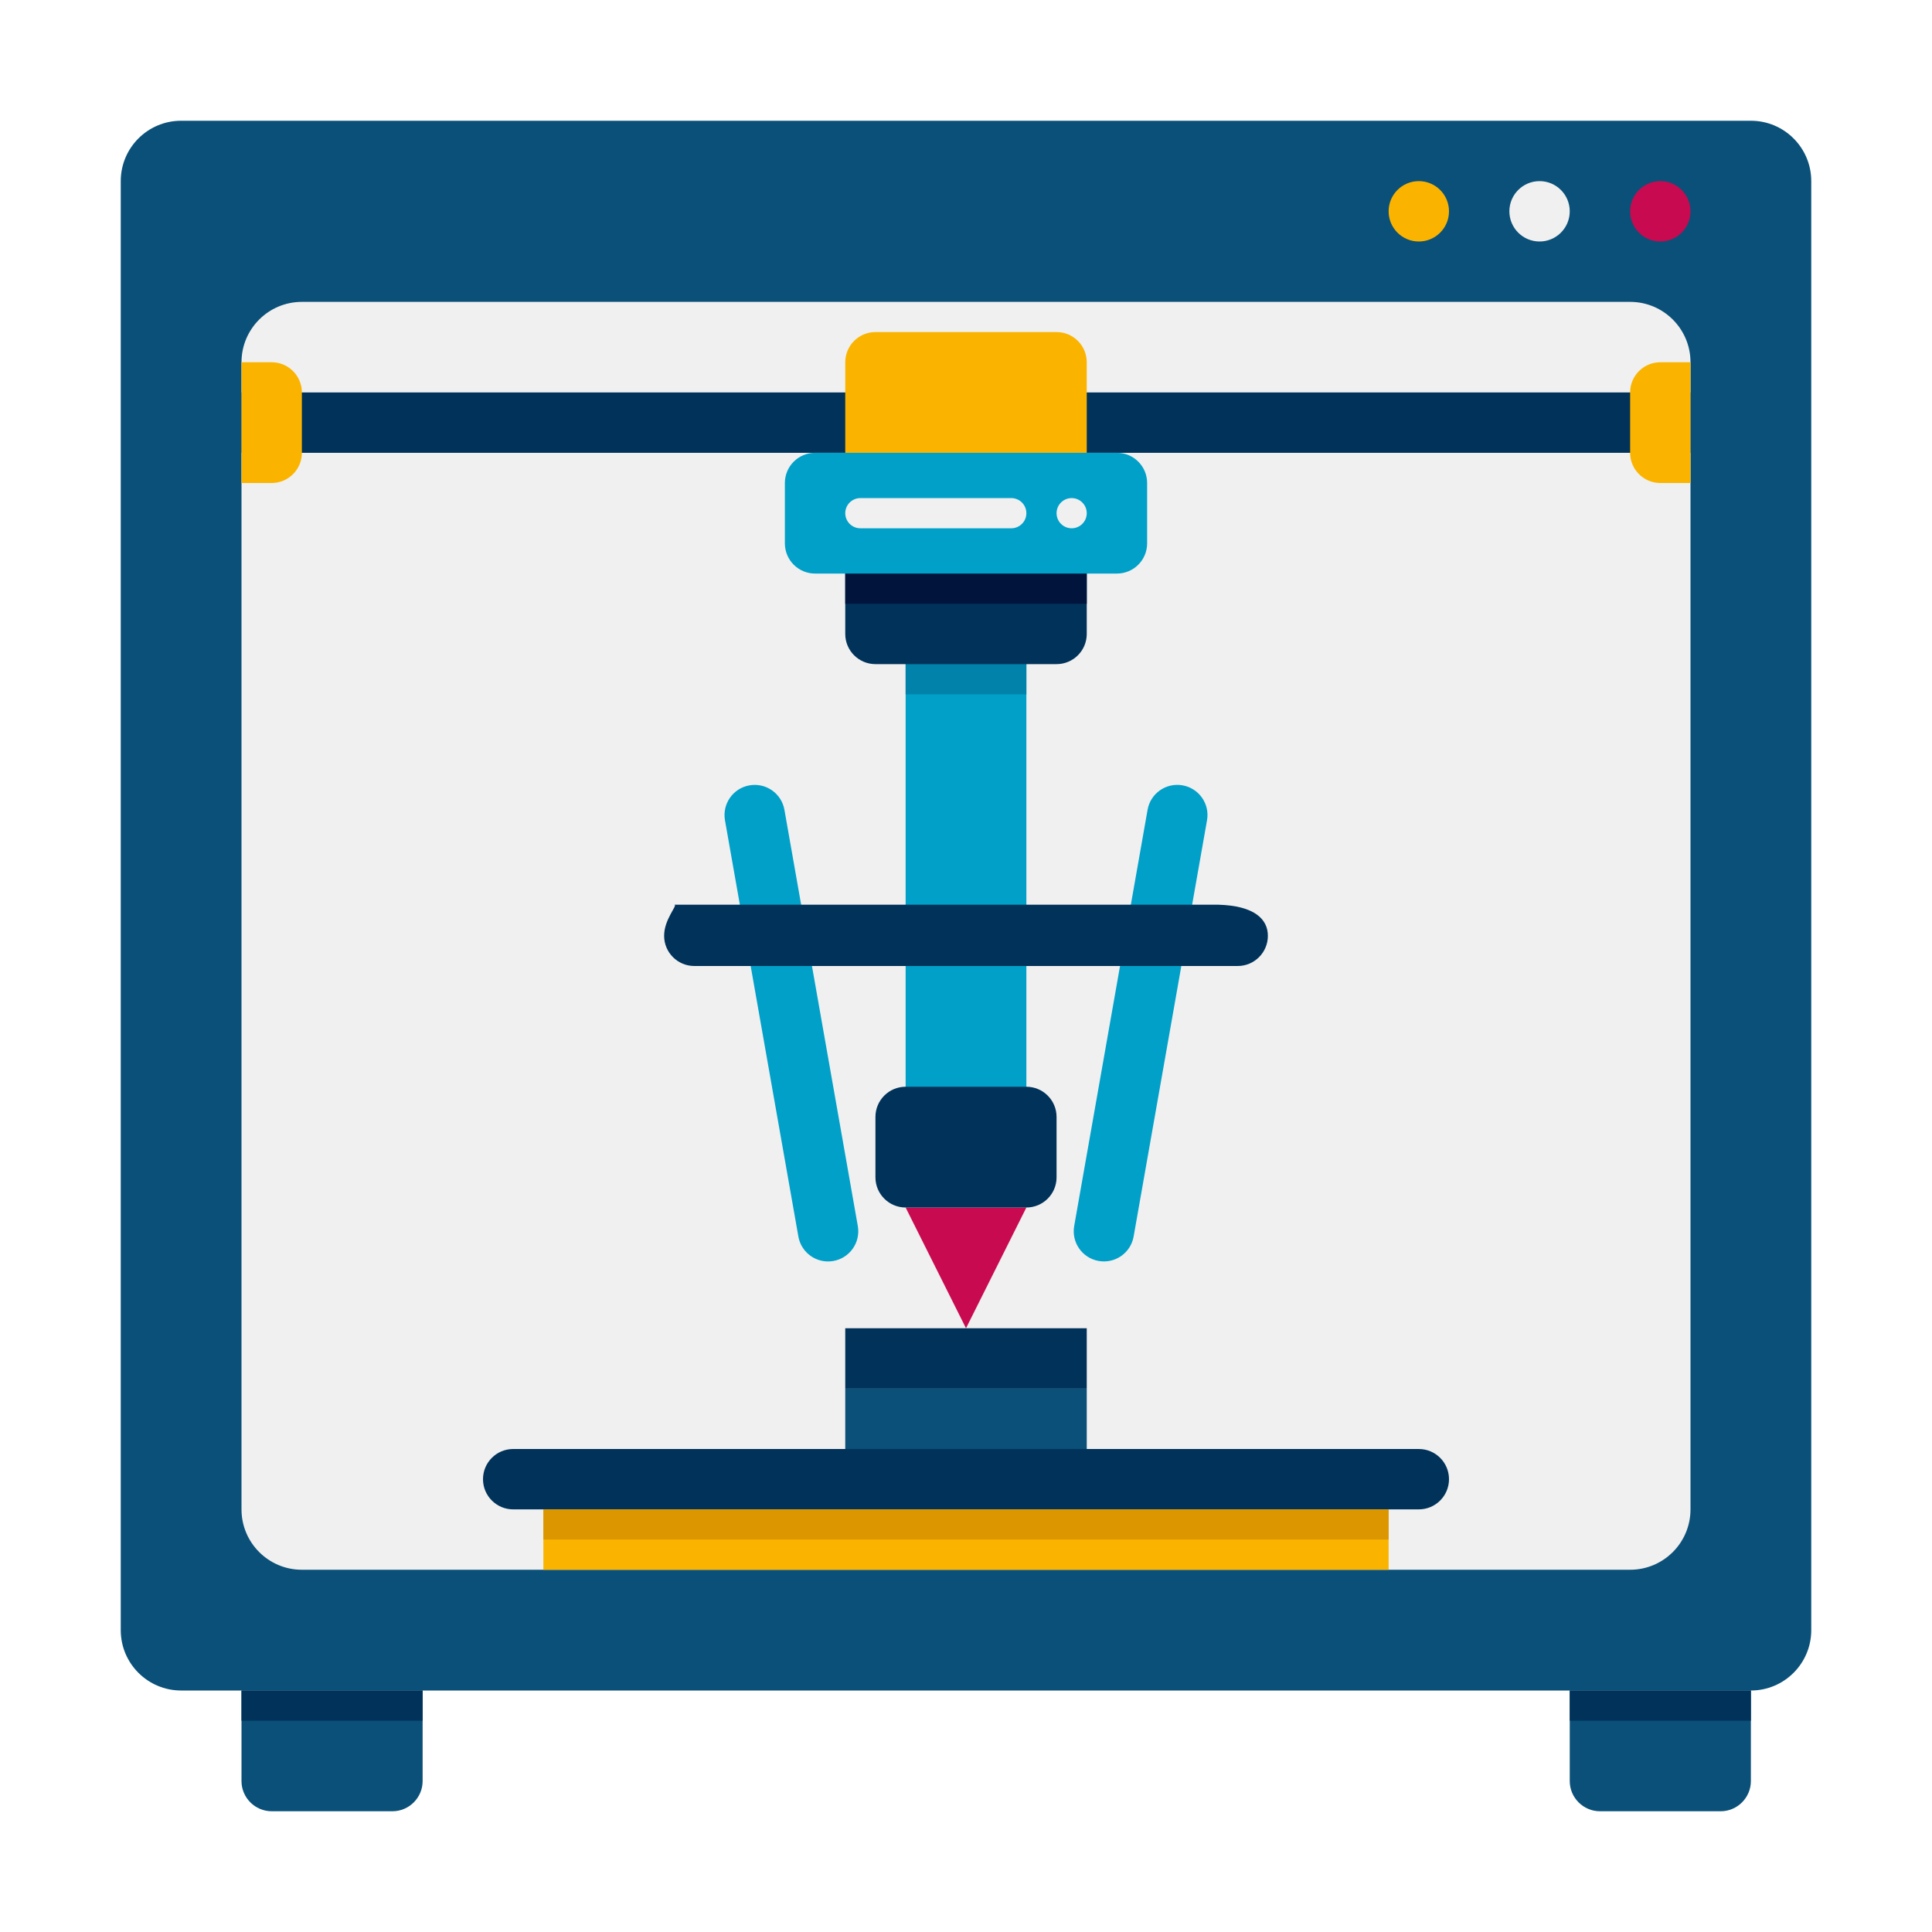
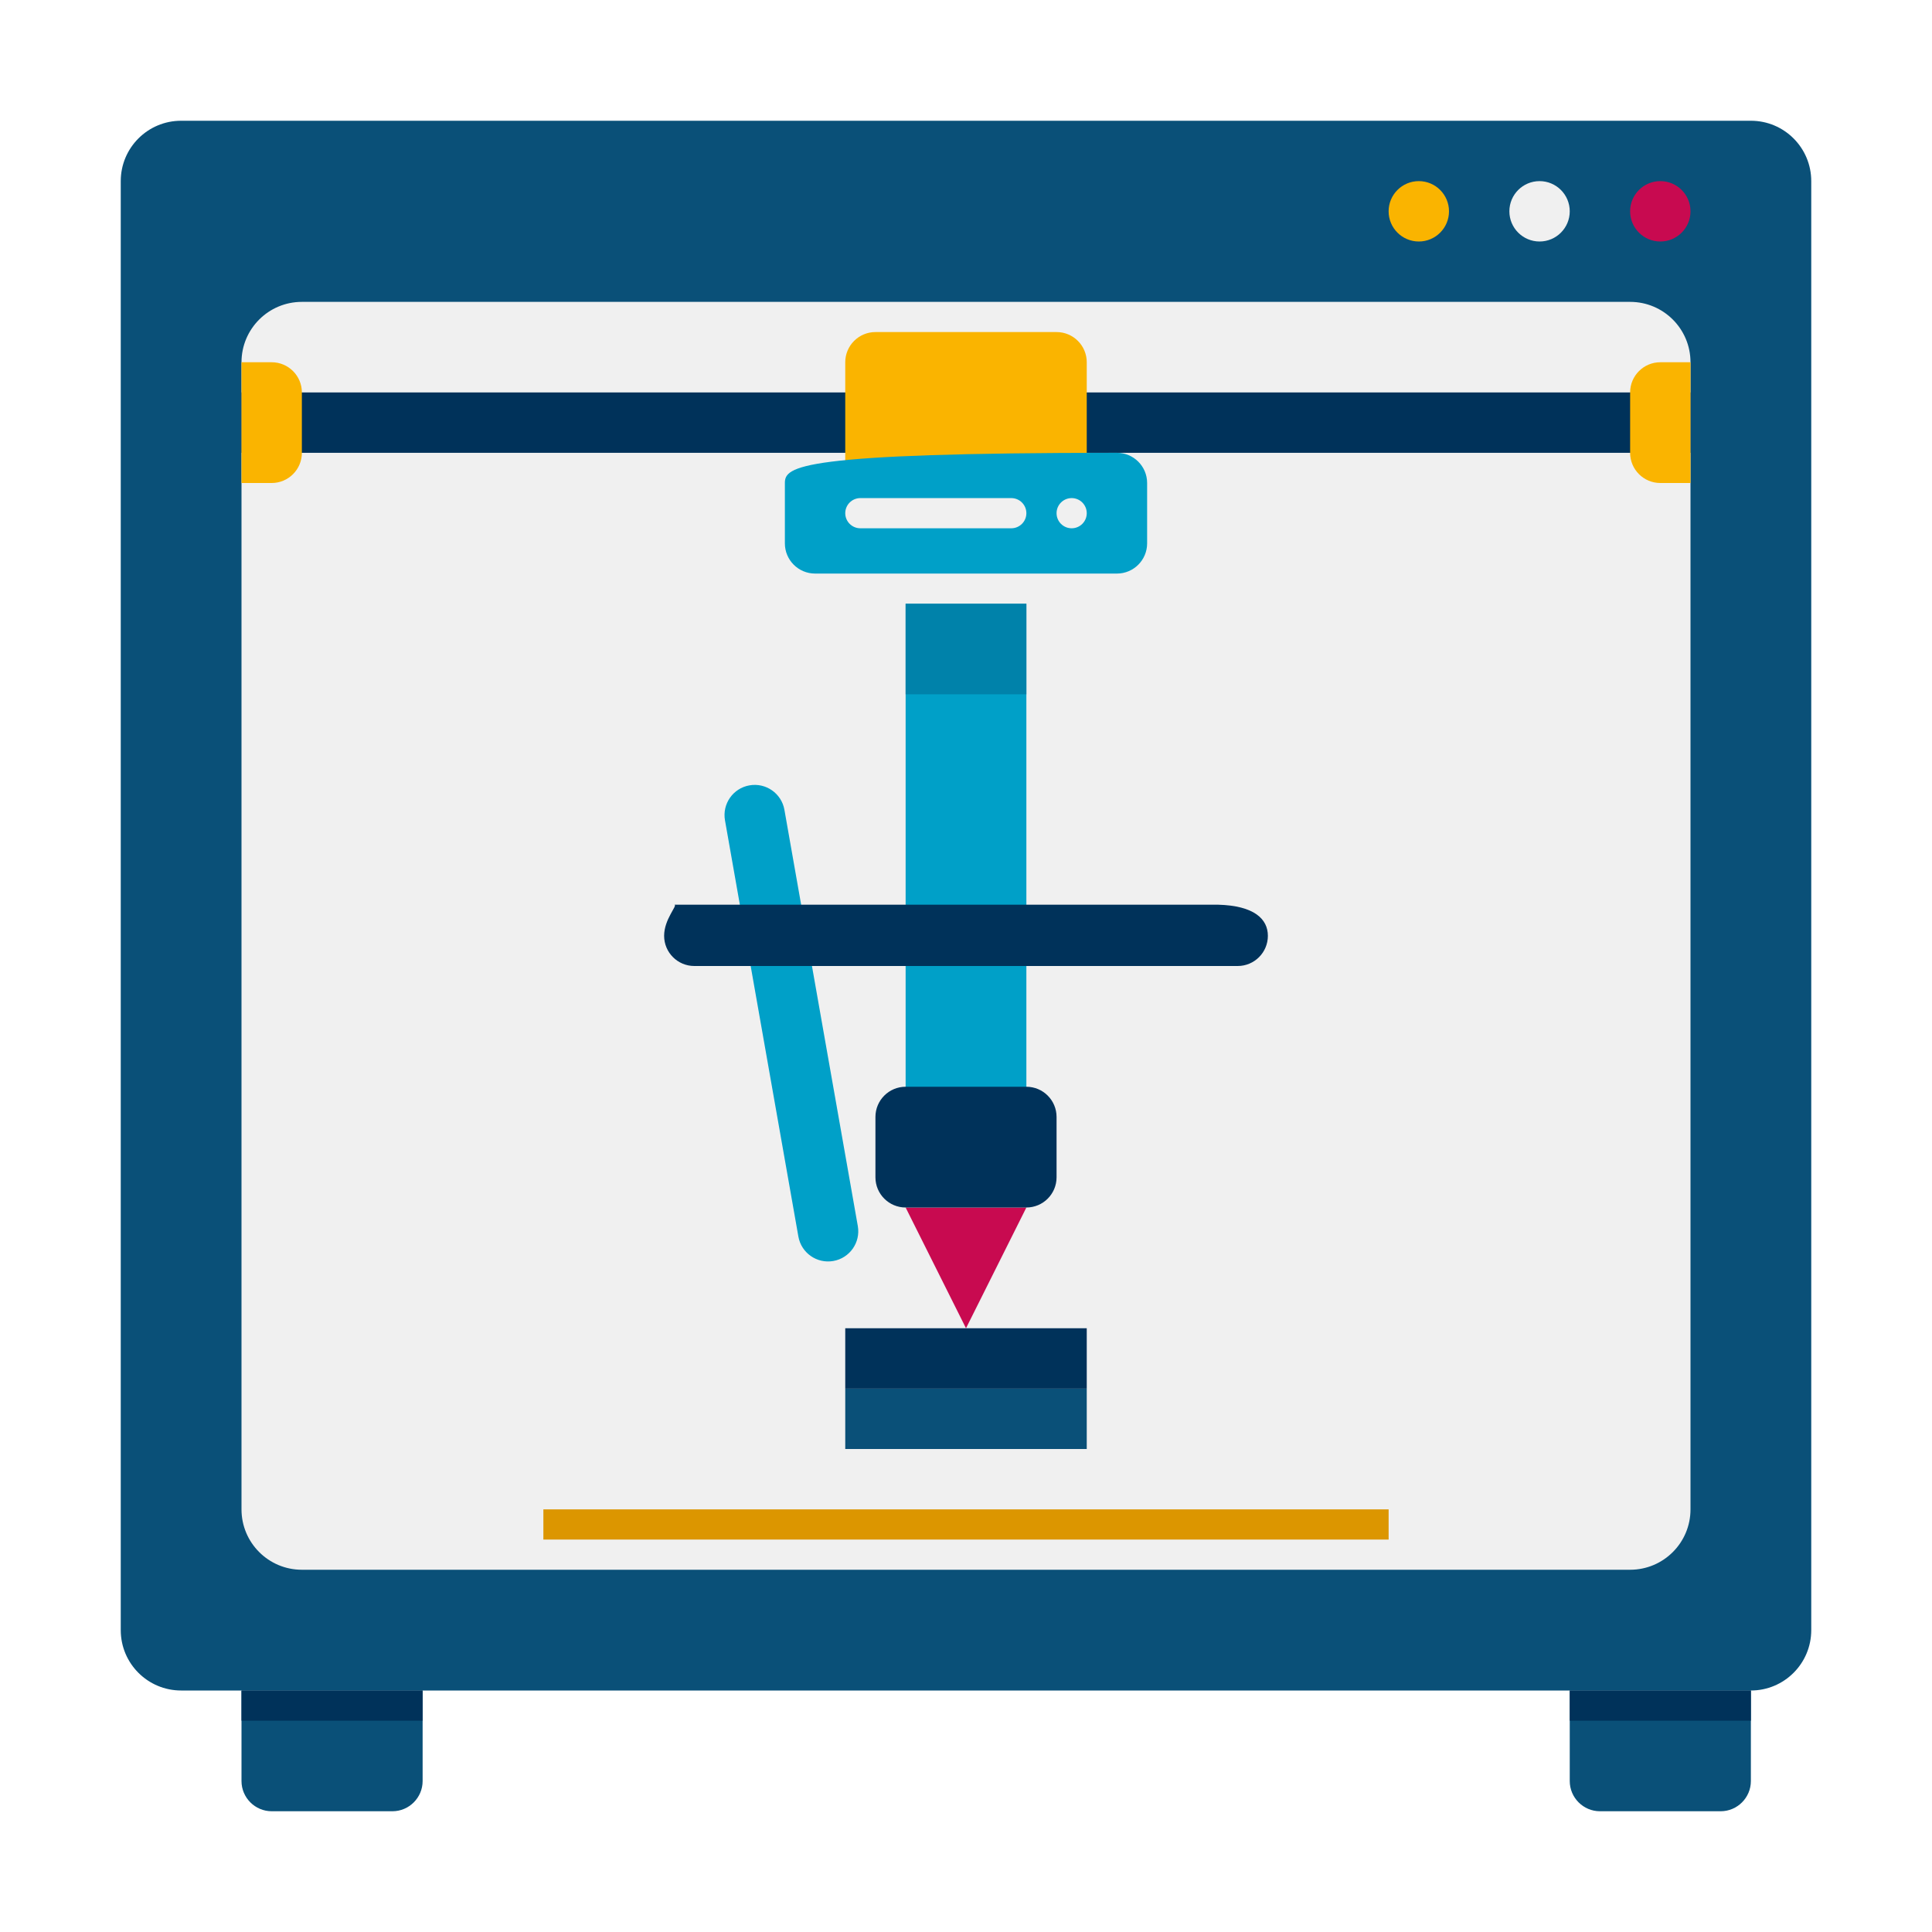
<svg xmlns="http://www.w3.org/2000/svg" version="1.1" x="0px" y="0px" viewBox="0 0 64 64" style="enable-background:new 0 0 64 64;" xml:space="preserve">
  <style type="text/css">
	.st0{display:none;}
	.st1{display:inline;}
	.st2{fill:#FF0000;}
	.st3{fill:#4600F0;}
	.st4{fill:#F0C800;}
	.st5{fill:#00F096;}
	.st6{fill:#00A0C8;}
	.st7{fill:#0082AA;}
	.st8{fill:#F0C8A0;}
	.st9{fill:#C80A50;}
	.st10{fill:#FAB400;}
	.st11{fill:#F2C8A0;}
	.st12{fill:#F0F0F0;}
	.st13{fill:#A00028;}
	.st14{fill:#DC9600;}
	.st15{fill:#00325A;}
	.st16{fill:#00143C;}
	.st17{fill:#0A5078;}
	.st18{fill:#D1AA81;}
	.st19{fill:#AFAFAF;}
	.st20{fill:#BE7800;}
	.st21{fill:#D2D2D2;}
	.st22{fill:#00648C;}
</style>
  <g id="Grids" class="st0">
    <g id="Grid_47_" class="st1">
      <g>
        <path class="st2" d="M51.9,4.1v55.8H12.1V4.1H51.9 M52,4H12v56h40V4L52,4z" />
      </g>
      <g>
        <path class="st3" d="M59.9,12.1v39.8H4.1V12.1H59.9 M60,12H4v40h56V12L60,12z" />
      </g>
      <g>
        <path class="st4" d="M55.9,8.1v47.8H8.1V8.1H55.9 M56,8H8v48h48V8L56,8z" />
      </g>
      <g>
        <path class="st5" d="M32,6.1c14.281,0,25.9,11.619,25.9,25.9S46.281,57.9,32,57.9S6.1,46.281,6.1,32S17.719,6.1,32,6.1 M32,6     C17.641,6,6,17.641,6,32s11.641,26,26,26s26-11.641,26-26S46.359,6,32,6L32,6z" />
      </g>
    </g>
  </g>
  <g id="Captions">
    <g>
	</g>
  </g>
  <g id="Icons">
    <g>
      <g>
        <path class="st17" d="M58,56v3c0,0.55-0.45,1-1,1h-4c-0.55,0-1-0.45-1-1v-3H58z" />
      </g>
      <g>
        <path class="st17" d="M14,56v3c0,0.55-0.45,1-1,1H9c-0.55,0-1-0.45-1-1v-3H14z" />
      </g>
      <g>
        <path class="st17" d="M58,4H6C4.895,4,4,4.895,4,6v48c0,1.105,0.895,2,2,2h52c1.105,0,2-0.895,2-2V6C60,4.895,59.105,4,58,4z" />
      </g>
      <g>
        <path class="st12" d="M54,10H10c-1.105,0-2,0.895-2,2v38c0,1.105,0.895,2,2,2h44c1.105,0,2-0.895,2-2V12     C56,10.895,55.105,10,54,10z" />
      </g>
      <g>
        <rect x="30" y="20" class="st6" width="4" height="18" />
      </g>
      <g>
        <rect x="30" y="20" class="st7" width="4" height="3" />
      </g>
      <g>
        <polygon class="st9" points="32,44 30,40 34,40    " />
      </g>
      <g>
-         <path class="st15" d="M35,22h-6c-0.552,0-1-0.448-1-1v-3h8v3C36,21.552,35.552,22,35,22z" />
-       </g>
+         </g>
      <g>
-         <rect x="28" y="18" class="st16" width="8" height="2" />
-       </g>
+         </g>
      <g>
        <rect x="8" y="13" class="st15" width="48" height="2" />
      </g>
      <g>
        <rect x="8" y="56" class="st15" width="6" height="1" />
      </g>
      <g>
        <rect x="52" y="56" class="st15" width="6" height="1" />
      </g>
      <g>
        <circle class="st9" cx="55" cy="7" r="1" />
      </g>
      <g>
        <circle class="st12" cx="51" cy="7" r="1" />
      </g>
      <g>
        <circle class="st10" cx="47" cy="7" r="1" />
      </g>
      <g>
        <path class="st10" d="M36,16h-8v-4c0-0.552,0.448-1,1-1h6c0.552,0,1,0.448,1,1V16z" />
      </g>
      <g>
-         <path class="st6" d="M26,16v2c0,0.552,0.448,1,1,1h10c0.552,0,1-0.448,1-1v-2c0-0.552-0.448-1-1-1H27C26.448,15,26,15.448,26,16z     " />
+         <path class="st6" d="M26,16v2c0,0.552,0.448,1,1,1h10c0.552,0,1-0.448,1-1v-2c0-0.552-0.448-1-1-1C26.448,15,26,15.448,26,16z     " />
      </g>
      <g>
        <circle class="st12" cx="35.5" cy="17" r="0.5" />
      </g>
      <g>
        <path class="st12" d="M33.5,17.5h-5c-0.276,0-0.5-0.224-0.5-0.5l0,0c0-0.276,0.224-0.5,0.5-0.5h5c0.276,0,0.5,0.224,0.5,0.5l0,0     C34,17.276,33.776,17.5,33.5,17.5z" />
      </g>
      <g>
-         <path class="st15" d="M47,50H17c-0.552,0-1-0.448-1-1l0,0c0-0.552,0.448-1,1-1h30c0.552,0,1,0.448,1,1l0,0     C48,49.552,47.552,50,47,50z" />
-       </g>
+         </g>
      <g>
-         <rect x="18" y="50" class="st10" width="28" height="2" />
-       </g>
+         </g>
      <g>
        <rect x="18" y="50" class="st14" width="28" height="1" />
      </g>
      <g>
        <path class="st10" d="M9,16H8v-4h1c0.552,0,1,0.448,1,1v2C10,15.552,9.552,16,9,16z" />
      </g>
      <g>
        <path class="st10" d="M56,16h-1c-0.552,0-1-0.448-1-1v-2c0-0.552,0.448-1,1-1h1V16z" />
      </g>
    </g>
    <g>
      <path class="st15" d="M34,40h-4c-0.552,0-1-0.448-1-1v-2c0-0.552,0.448-1,1-1h4c0.552,0,1,0.448,1,1v2C35,39.552,34.552,40,34,40z    " />
    </g>
    <g>
      <path class="st6" d="M27.605,41.772L27.605,41.772c-0.544,0.096-1.063-0.267-1.158-0.811l-2.431-13.787    c-0.096-0.544,0.267-1.063,0.811-1.158h0c0.544-0.096,1.063,0.267,1.158,0.811l2.431,13.787    C28.512,41.158,28.149,41.676,27.605,41.772z" />
    </g>
    <g>
-       <path class="st6" d="M39.173,26.015L39.173,26.015c-0.544-0.096-1.063,0.267-1.158,0.811l-2.431,13.787    c-0.096,0.544,0.267,1.063,0.811,1.158h0c0.544,0.096,1.063-0.267,1.158-0.811l2.431-13.787    C40.081,26.63,39.717,26.111,39.173,26.015z" />
-     </g>
+       </g>
    <g>
      <path class="st15" d="M41,32H23c-0.552,0-1-0.448-1-1v0c0-0.552,0.448-1,0.344-1.031h18C41.552,30,42,30.448,42,31v0    C42,31.552,41.552,32,41,32z" />
    </g>
    <g>
      <rect x="28" y="46" class="st17" width="8" height="2" />
    </g>
    <g>
      <rect x="28" y="44" class="st15" width="8" height="2" />
    </g>
  </g>
  <g id="Layer_4">
</g>
</svg>